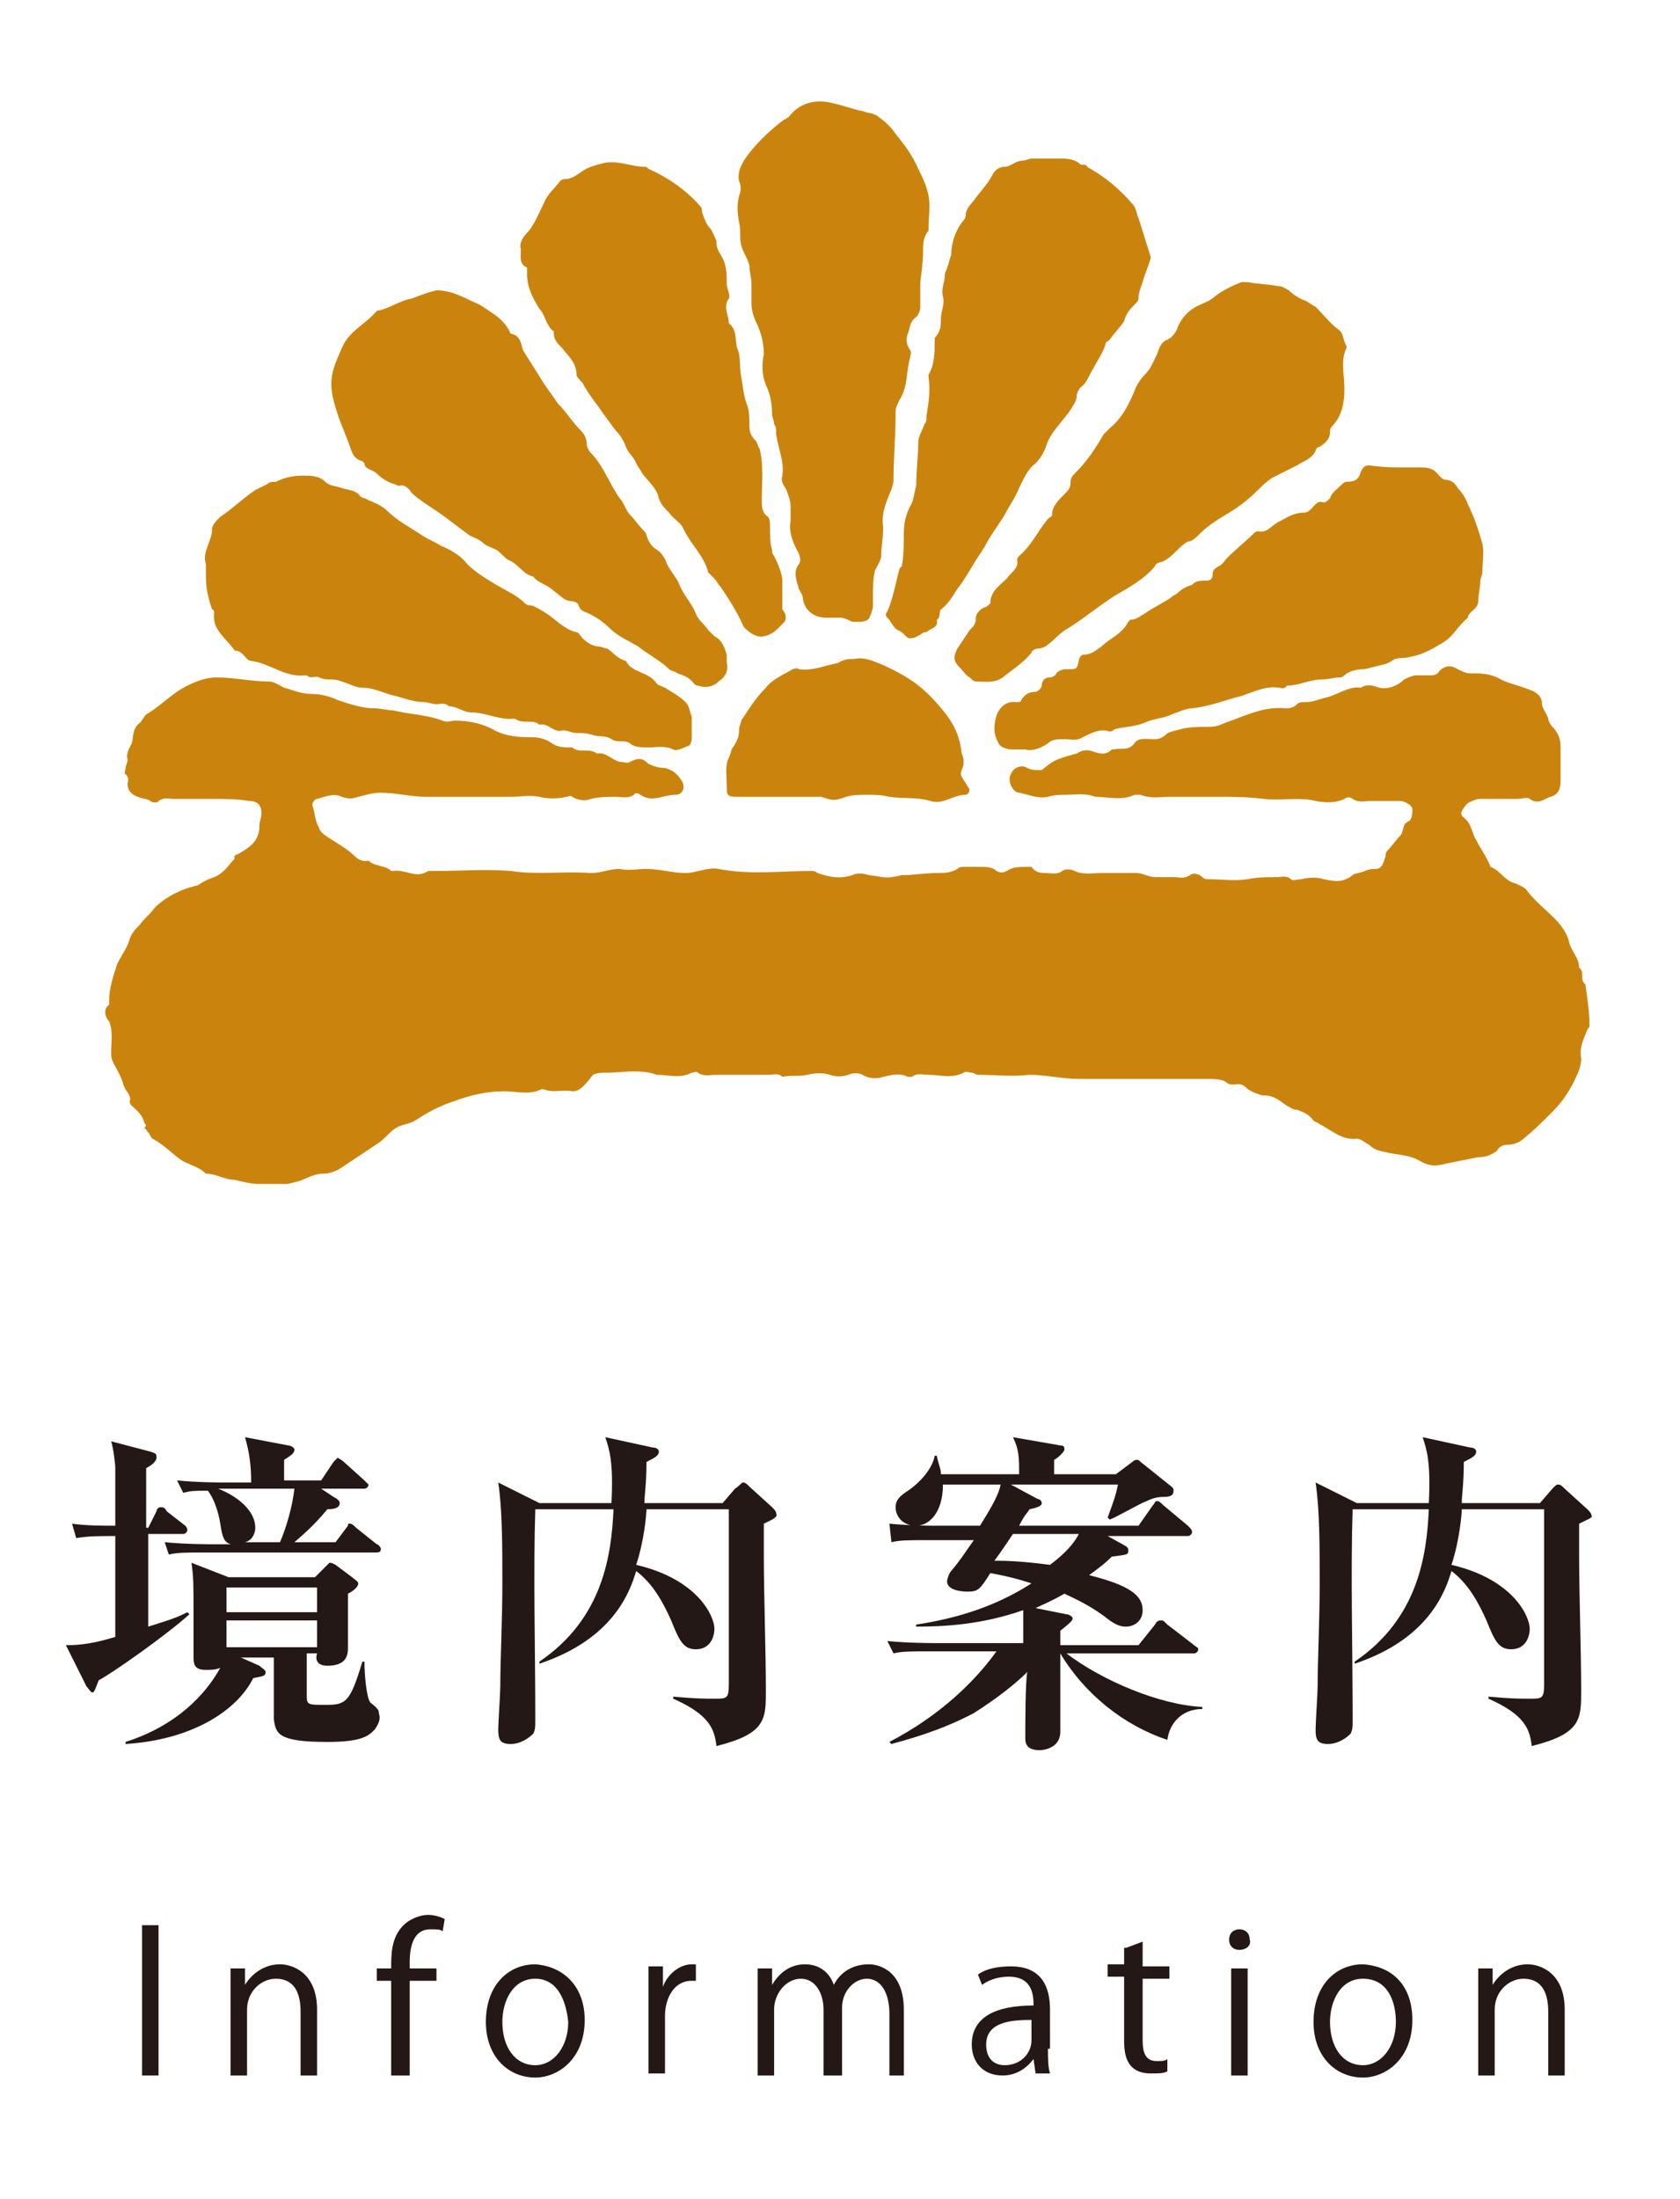
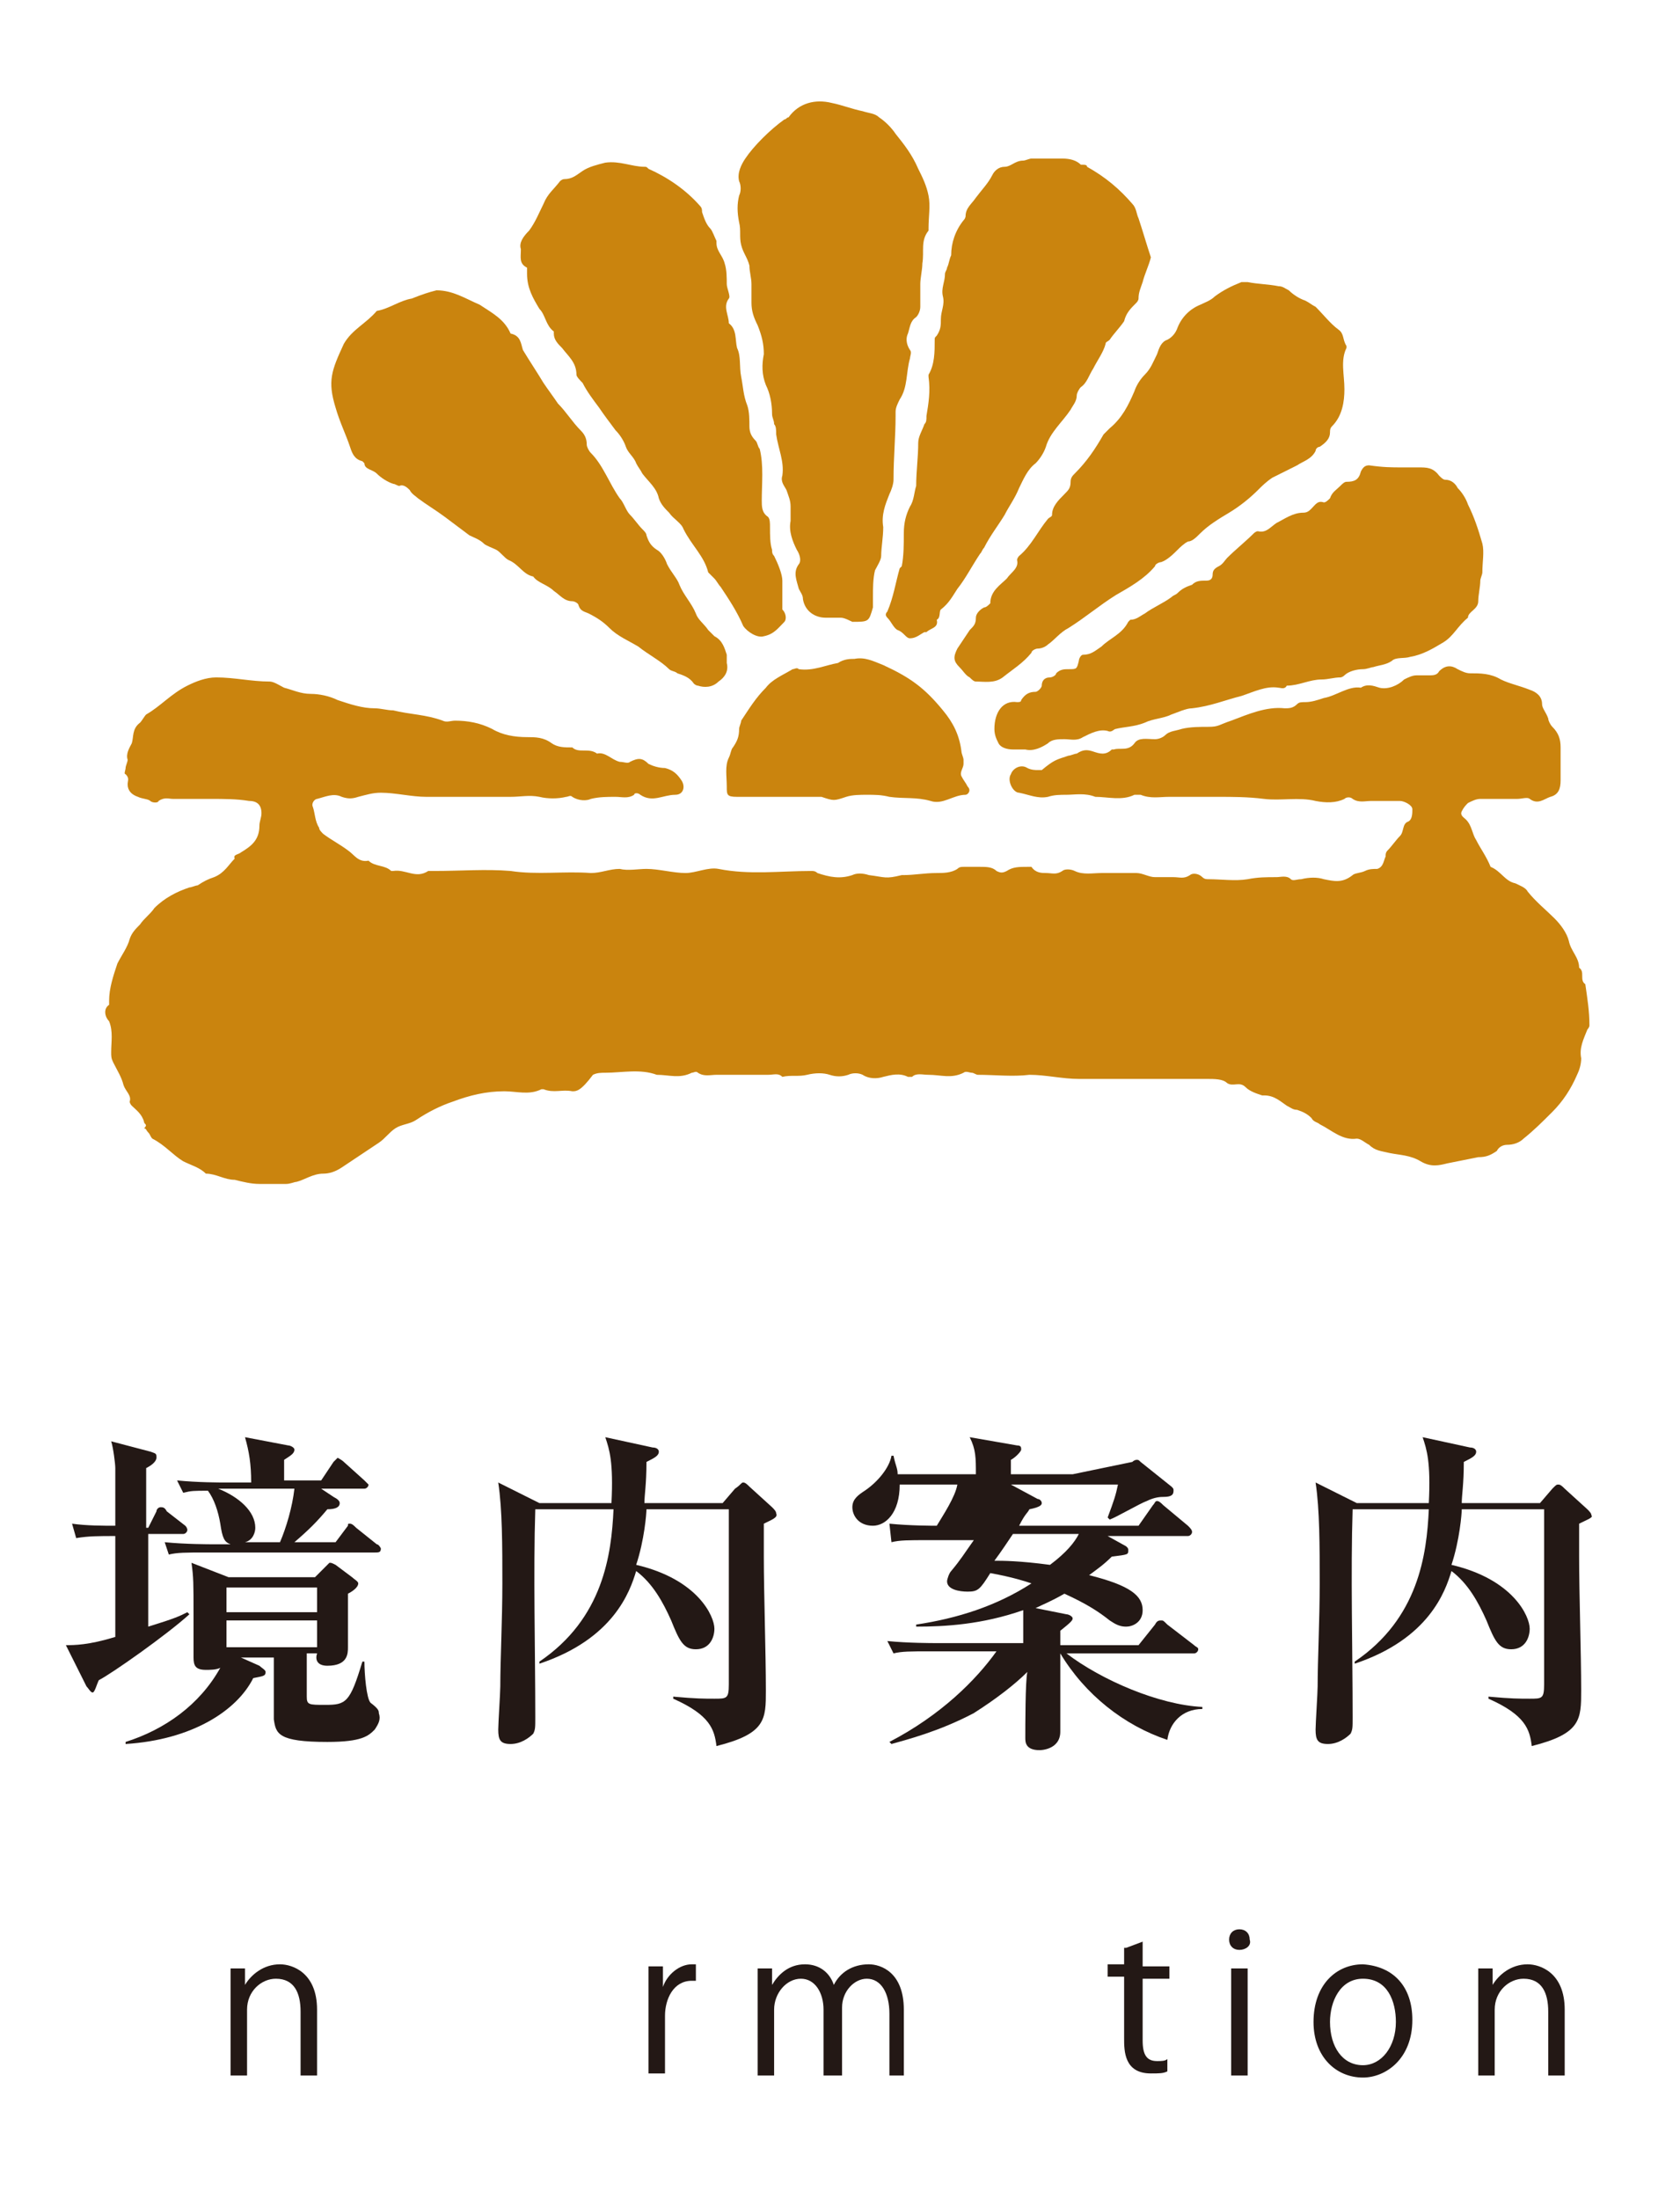
<svg xmlns="http://www.w3.org/2000/svg" version="1.1" id="レイヤー_1" x="0px" y="0px" viewBox="0 0 81.6 106.8" style="enable-background:new 0 0 81.6 106.8;" xml:space="preserve">
  <style type="text/css">
	.st0{fill:#CA840E;}
	.st1{fill:#231815;}
</style>
  <g>
    <path class="st0" d="M10.2,38.8c-0.6,0-1.2,0-1.8,0c-0.2,0-0.4-0.1-0.7,0.1c0,0.1-0.3,0.1-0.4,0s-0.4-0.1-0.6-0.2   c-0.3-0.1-0.5-0.3-0.5-0.6c0-0.2,0.1-0.3-0.1-0.5c-0.1,0,0-0.2,0-0.3s0.1-0.3,0.1-0.4c-0.1-0.3,0.1-0.6,0.2-0.8   c0.1-0.3,0-0.7,0.4-1C6.9,35,7,34.8,7.1,34.7c0.7-0.4,1.2-1,2-1.4c0.4-0.2,0.9-0.4,1.4-0.4c0.9,0,1.7,0.2,2.6,0.2   c0.2,0,0.5,0.2,0.7,0.3c0.4,0.1,0.8,0.3,1.3,0.3c0.4,0,0.9,0.1,1.3,0.3c0.6,0.2,1.2,0.4,1.8,0.4c0.3,0,0.6,0.1,0.9,0.1   c0.8,0.2,1.6,0.2,2.4,0.5c0.2,0.1,0.4,0,0.6,0c0.6,0,1.2,0.1,1.8,0.4c0.5,0.3,1.1,0.4,1.7,0.4c0.4,0,0.8,0,1.2,0.3   c0.3,0.2,0.6,0.2,1,0.2c0.3,0.3,0.8,0,1.2,0.3c0.4-0.1,0.7,0.3,1.1,0.4c0.2,0,0.4,0.1,0.5,0c0.4-0.2,0.6-0.2,0.9,0.1   c0.2,0.1,0.5,0.2,0.8,0.2c0.4,0.1,0.6,0.3,0.8,0.6s0.1,0.7-0.3,0.7c-0.6,0-1.1,0.4-1.7,0c-0.1-0.1-0.3-0.1-0.3,0   c-0.3,0.2-0.6,0.1-0.9,0.1c-0.4,0-0.8,0-1.2,0.1c-0.2,0.1-0.6,0.1-0.9-0.1c-0.1-0.1-0.2,0-0.3,0c-0.4,0.1-0.9,0.1-1.3,0   c-0.5-0.1-0.9,0-1.4,0c-0.4,0-0.9,0-1.3,0c-0.5,0-0.9,0-1.4,0s-0.9,0-1.4,0c-0.7,0-1.5-0.2-2.2-0.2c-0.4,0-0.7,0.1-1.1,0.2   c-0.3,0.1-0.5,0.1-0.8,0c-0.4-0.2-0.8,0-1.2,0.1c-0.1,0-0.3,0.2-0.2,0.4c0.1,0.3,0.1,0.7,0.3,1c0,0.1,0.1,0.2,0.2,0.3   c0.4,0.3,0.8,0.5,1.2,0.8c0.3,0.2,0.5,0.6,1,0.5c0.3,0.3,0.8,0.2,1.1,0.5c0,0,0,0,0.1,0c0.6-0.1,1.1,0.4,1.7,0c0.1,0,0.2,0,0.3,0   c1.3,0,2.5-0.1,3.7,0c1.3,0.2,2.6,0,3.9,0.1c0.5,0,0.9-0.2,1.4-0.2c0.4,0.1,0.9,0,1.3,0c0.6,0,1.3,0.2,1.9,0.2   c0.5,0,1.1-0.3,1.6-0.2c1.5,0.3,3,0.1,4.5,0.1c0.1,0,0.2,0,0.3,0.1c0.6,0.2,1.1,0.3,1.7,0.1c0.2-0.1,0.5-0.1,0.8,0   c0.8,0.1,0.8,0.2,1.6,0c0,0,0,0,0.1,0c0.5,0,1-0.1,1.6-0.1c0.3,0,0.7,0,1-0.2c0.1-0.1,0.2-0.1,0.3-0.1c0.3,0,0.5,0,0.8,0   s0.6,0,0.8,0.2c0.2,0.1,0.3,0.1,0.5,0c0.3-0.2,0.6-0.2,1-0.2c0.1,0,0.2,0,0.2,0c0.2,0.3,0.5,0.3,0.7,0.3c0.3,0,0.5,0.1,0.8-0.1   c0.1-0.1,0.4-0.1,0.6,0c0.4,0.2,0.9,0.1,1.3,0.1c0.6,0,1.1,0,1.7,0c0.3,0,0.6,0.2,0.9,0.2c0.3,0,0.6,0,0.9,0c0.3,0,0.5,0.1,0.8-0.1   c0.1-0.1,0.4-0.1,0.6,0.1c0.1,0.1,0.2,0.1,0.3,0.1c0.6,0,1.3,0.1,1.9,0c0.5-0.1,0.9-0.1,1.4-0.1c0.2,0,0.5-0.1,0.7,0.1   c0.1,0.1,0.3,0,0.5,0c0.4-0.1,0.8-0.1,1.1,0c0.5,0.1,0.9,0.2,1.4-0.2c0.1-0.1,0.4-0.1,0.6-0.2c0.2-0.1,0.4-0.1,0.6-0.1   c0.3-0.1,0.3-0.4,0.4-0.6c0-0.1,0-0.2,0.1-0.3c0.2-0.2,0.4-0.5,0.6-0.7s0.1-0.6,0.4-0.7c0.2-0.1,0.2-0.4,0.2-0.6   c0-0.2-0.4-0.4-0.6-0.4c-0.5,0-0.9,0-1.4,0c-0.3,0-0.6,0.1-0.9-0.1c-0.1-0.1-0.3-0.1-0.4,0c-0.4,0.2-0.9,0.2-1.4,0.1   c-0.8-0.2-1.7,0-2.5-0.1s-1.5-0.1-2.3-0.1s-1.6,0-2.3,0c-0.5,0-0.9,0.1-1.4-0.1c-0.1,0-0.2,0-0.3,0c-0.6,0.3-1.3,0.1-1.9,0.1   c-0.5-0.2-1-0.1-1.4-0.1c-0.3,0-0.6,0-0.9,0.1c-0.5,0.1-0.9-0.1-1.4-0.2c-0.3,0-0.6-0.6-0.4-0.9c0.1-0.3,0.5-0.5,0.8-0.3   c0.2,0.1,0.4,0.1,0.5,0.1s0.1,0,0.2,0c0.6-0.5,0.7-0.5,1.3-0.7c0.1,0,0.3-0.1,0.4-0.1c0.3-0.2,0.5-0.2,0.8-0.1   c0.3,0.1,0.6,0.2,0.9-0.1c0,0,0,0,0.1,0c0.3-0.1,0.7,0.1,1-0.3c0.2-0.3,0.6-0.2,1-0.2c0.2,0,0.4-0.1,0.5-0.2   c0.2-0.2,0.5-0.2,0.8-0.3c0.4-0.1,0.9-0.1,1.3-0.1c0.5,0,0.5-0.1,1.1-0.3c0.8-0.3,1.7-0.7,2.6-0.6c0.2,0,0.4,0,0.6-0.2   c0.1-0.1,0.2-0.1,0.4-0.1c0.3,0,0.6-0.1,0.9-0.2c0.6-0.1,1.2-0.6,1.8-0.5c0.3-0.2,0.6-0.1,0.9,0c0.4,0.1,0.9-0.1,1.2-0.4   c0.2-0.1,0.4-0.2,0.6-0.2s0.4,0,0.6,0s0.4,0,0.5-0.2c0.3-0.3,0.6-0.3,0.9-0.1c0.2,0.1,0.4,0.2,0.6,0.2c0.5,0,1,0,1.5,0.3   c0.4,0.2,0.9,0.3,1.4,0.5c0.3,0.1,0.6,0.3,0.6,0.7c0,0.2,0.2,0.4,0.3,0.7c0,0.1,0.1,0.3,0.2,0.4c0.3,0.3,0.4,0.6,0.4,1   c0,0.5,0,1.1,0,1.6c0,0.4-0.1,0.7-0.5,0.8c-0.3,0.1-0.6,0.4-1,0.1c-0.1-0.1-0.4,0-0.6,0c-0.6,0-1.2,0-1.8,0c-0.2,0-0.4,0.1-0.6,0.2   c-0.1,0.1-0.2,0.2-0.3,0.4c-0.1,0.2,0.1,0.3,0.2,0.4c0.3,0.3,0.3,0.7,0.5,1c0.2,0.4,0.5,0.8,0.7,1.3c0.5,0.2,0.7,0.7,1.2,0.8   c0.2,0.1,0.5,0.2,0.6,0.4c0.4,0.5,0.9,0.9,1.3,1.3c0.3,0.3,0.6,0.7,0.7,1.1c0.1,0.5,0.5,0.8,0.5,1.3c0.3,0.2,0,0.6,0.3,0.8   c0.1,0.7,0.2,1.3,0.2,2c0,0.1-0.1,0.2-0.1,0.2c-0.2,0.5-0.4,0.9-0.3,1.4c0,0.3-0.1,0.6-0.2,0.8c-0.3,0.7-0.7,1.3-1.2,1.8   s-0.9,0.9-1.4,1.3c-0.2,0.2-0.5,0.3-0.8,0.3c-0.2,0-0.4,0.1-0.5,0.3c-0.3,0.2-0.5,0.3-0.9,0.3c-0.5,0.1-1,0.2-1.5,0.3   c-0.4,0.1-0.8,0.2-1.3-0.1s-1-0.3-1.5-0.4c-0.4-0.1-0.7-0.1-1-0.4c-0.2-0.1-0.4-0.3-0.6-0.3c-0.7,0.1-1.2-0.4-1.8-0.7   c-0.1-0.1-0.3-0.1-0.4-0.3c-0.2-0.2-0.4-0.3-0.7-0.4c-0.2,0-0.3-0.1-0.5-0.2c-0.3-0.2-0.6-0.5-1.1-0.5h-0.1   c-0.3-0.1-0.6-0.2-0.8-0.4c-0.3-0.3-0.6,0-0.9-0.2c-0.2-0.2-0.6-0.2-1-0.2c-2.1,0-4.1,0-6.2,0c-0.8,0-1.6-0.2-2.4-0.2   c-0.8,0.1-1.7,0-2.5,0c-0.1,0-0.2-0.1-0.3-0.1s-0.3-0.1-0.4,0c-0.6,0.3-1.1,0.1-1.7,0.1c-0.3,0-0.6-0.1-0.8,0.1h-0.2   c-0.4-0.2-0.8-0.1-1.2,0c-0.3,0.1-0.7,0.1-1-0.1c-0.2-0.1-0.5-0.1-0.7,0c-0.3,0.1-0.6,0.1-0.9,0c-0.3-0.1-0.7-0.1-1.1,0   c-0.4,0.1-0.8,0-1.2,0.1c-0.2-0.2-0.4-0.1-0.7-0.1c-0.8,0-1.7,0-2.5,0c-0.3,0-0.6,0.1-0.9-0.1c-0.1-0.1-0.2,0-0.3,0   c-0.6,0.3-1.1,0.1-1.7,0.1c-0.8-0.3-1.7-0.1-2.5-0.1c-0.2,0-0.4,0-0.6,0.1C28.2,53,28,53,27.8,53c-0.5-0.1-0.9,0.1-1.4-0.1h-0.1   c-0.6,0.3-1.2,0.1-1.8,0.1c-0.9,0-1.7,0.2-2.5,0.5c-0.6,0.2-1.2,0.5-1.8,0.9c-0.3,0.2-0.7,0.2-1,0.4s-0.5,0.5-0.8,0.7   c-0.6,0.4-1.2,0.8-1.8,1.2C16.3,56.9,16,57,15.7,57c-0.5,0-0.9,0.3-1.3,0.4c-0.1,0-0.3,0.1-0.5,0.1c-0.4,0-0.8,0-1.3,0   c-0.4,0-0.8-0.1-1.2-0.2c-0.5,0-0.9-0.3-1.4-0.3c-0.3-0.3-0.7-0.4-1.1-0.6c-0.5-0.3-0.9-0.8-1.5-1.1c-0.1-0.1-0.1-0.2-0.2-0.3   S7.1,54.8,7,54.8c0.2-0.2,0-0.2,0-0.3c-0.1-0.4-0.4-0.6-0.6-0.8c0,0-0.1-0.1-0.1-0.2C6.4,53.2,6.1,53,6,52.7   c-0.1-0.4-0.3-0.7-0.5-1.1c-0.1-0.2-0.1-0.3-0.1-0.5c0-0.5,0.1-1-0.1-1.5c-0.2-0.2-0.3-0.6,0-0.8c0,0,0-0.1,0-0.2   c0-0.6,0.2-1.2,0.4-1.8c0.2-0.4,0.5-0.8,0.6-1.2c0.1-0.3,0.3-0.5,0.5-0.7c0.2-0.3,0.5-0.5,0.7-0.8c0.5-0.5,1.1-0.8,1.7-1   c0.1,0,0.3-0.1,0.4-0.1c0.3-0.2,0.5-0.3,0.8-0.4c0.5-0.2,0.7-0.6,1-0.9c-0.1-0.2,0.2-0.2,0.3-0.3c0.5-0.3,0.9-0.6,0.9-1.3   c0-0.2,0.1-0.4,0.1-0.6c0-0.4-0.2-0.6-0.6-0.6C11.5,38.8,10.9,38.8,10.2,38.8z" />
    <path class="st0" d="M40.8,30c-0.2,0-0.5,0-0.7,0c-0.5,0-1-0.3-1.1-0.9c0-0.2-0.1-0.3-0.2-0.5c-0.1-0.4-0.3-0.8,0-1.2   c0.1-0.1,0.1-0.4-0.1-0.7c-0.2-0.4-0.4-0.9-0.3-1.4c0-0.2,0-0.5,0-0.7c0-0.3-0.1-0.5-0.2-0.8c-0.1-0.2-0.3-0.4-0.2-0.7   c0.1-0.7-0.2-1.3-0.3-2c0-0.2,0-0.4-0.1-0.5c0-0.2-0.1-0.3-0.1-0.5c0-0.5-0.1-1-0.3-1.4c-0.2-0.5-0.2-1-0.1-1.5   c0-0.5-0.1-0.9-0.3-1.4c-0.2-0.4-0.3-0.7-0.3-1.1c0-0.3,0-0.6,0-0.9c0-0.3-0.1-0.6-0.1-0.9c-0.1-0.4-0.3-0.6-0.4-1   c-0.1-0.4,0-0.7-0.1-1.1c-0.1-0.5-0.1-0.9,0-1.3C36,9.3,36,9,35.9,8.8C35.8,8.4,36,8,36.2,7.7c0.4-0.6,1.2-1.4,1.9-1.9   c0.1,0,0.1-0.1,0.2-0.1C38.8,5,39.6,4.8,40.4,5c0.5,0.1,1,0.3,1.5,0.4c0.3,0.1,0.6,0.1,0.8,0.3c0.3,0.2,0.6,0.5,0.8,0.8   c0.4,0.5,0.8,1,1.1,1.7C44.8,8.6,45,9,45.1,9.5s0,1,0,1.6v0.1c-0.4,0.5-0.2,1-0.3,1.6c0,0.3-0.1,0.7-0.1,1c0,0.4,0,0.7,0,1.1   c0,0.2-0.1,0.4-0.2,0.5c-0.3,0.2-0.3,0.5-0.4,0.8C44,16.4,44,16.7,44.2,17c0.1,0.1,0,0.3,0,0.4c-0.2,0.7-0.1,1.4-0.5,2   c-0.1,0.2-0.2,0.4-0.2,0.6c0,0.1,0,0.1,0,0.2c0,1-0.1,2-0.1,3.1c0,0.2-0.1,0.5-0.2,0.7c-0.2,0.5-0.4,1-0.3,1.6c0,0.5-0.1,1-0.1,1.4   c0,0.2-0.2,0.5-0.3,0.7c-0.1,0.4-0.1,0.9-0.1,1.3c0,0.2,0,0.3,0,0.5c-0.2,0.7-0.2,0.7-1,0.7C41,30,40.9,30,40.8,30z" />
-     <path class="st0" d="M10,27.4c-0.2-0.6,0.3-1.1,0.3-1.7c0-0.2,0.2-0.4,0.4-0.6c0.6-0.4,1.1-0.9,1.7-1.3c0.2-0.1,0.4-0.2,0.6-0.3   c0.1-0.1,0.2-0.1,0.4-0.1c0.4-0.2,0.8-0.3,1.3-0.3c0.4,0,0.8,0,1.1,0.3c0.2,0.2,0.5,0.2,0.8,0.3c0.3,0.1,0.7,0.1,0.9,0.4   c0.1,0.1,0.3,0.1,0.4,0.2c0.3,0.1,0.7,0.3,0.9,0.5c0.5,0.5,1.1,0.8,1.7,1.2c0.3,0.2,0.6,0.3,0.9,0.5c0.5,0.2,1,0.5,1.3,0.9   c0.4,0.4,0.9,0.7,1.4,1s1,0.5,1.4,0.9c0.1,0.1,0.2,0.1,0.3,0.1c0.3,0.1,0.6,0.3,0.9,0.5c0.4,0.3,0.8,0.7,1.3,0.8   c0.1,0,0.2,0.2,0.3,0.3c0.2,0.2,0.5,0.4,0.8,0.4c0.1,0,0.3,0.1,0.4,0.1c0.3,0.2,0.5,0.5,0.9,0.6c0.3,0.6,1.1,0.5,1.5,1.1   c0.1,0.1,0.2,0.1,0.4,0.2c0.3,0.2,0.7,0.4,1,0.7c0.2,0.2,0.2,0.5,0.3,0.7c0,0.3,0,0.7,0,1.1c0,0.1-0.1,0.3-0.1,0.3   c-0.3,0.1-0.6,0.3-0.8,0.2c-0.4-0.2-0.8-0.1-1.2-0.1c-0.3,0-0.7,0-0.9-0.2c-0.3-0.2-0.6,0-0.9-0.2s-0.6-0.1-0.9-0.2   c-0.3-0.1-0.5-0.1-0.8-0.1s-0.5-0.2-0.8-0.1c-0.4,0-0.6-0.4-1-0.3c-0.3-0.3-0.8,0-1.2-0.3c-0.7,0.1-1.4-0.3-2.1-0.3   c-0.4,0-0.7-0.3-1.1-0.3c-0.2-0.2-0.4-0.1-0.6-0.1s-0.4-0.1-0.6-0.1c-0.5,0-1-0.2-1.4-0.3c-0.5-0.1-1-0.4-1.6-0.4   c-0.2,0-0.5-0.1-0.7-0.2c-0.3-0.1-0.5-0.2-0.8-0.2c-0.2,0-0.4,0-0.6-0.1c-0.2-0.1-0.4,0.1-0.6-0.1c0,0,0,0-0.1,0   c-1,0.1-1.7-0.6-2.6-0.7C12.1,32.1,12,32,12,32c-0.2-0.2-0.3-0.4-0.6-0.4c-0.4-0.6-1.1-1-1-1.8c0-0.1,0-0.2-0.1-0.2   C10,28.7,10,28.3,10,27.8C10,27.7,10,27.6,10,27.4z" />
    <path class="st0" d="M60.6,13.7c0.5,0.1,1,0.1,1.5,0.2c0.2,0,0.3,0.1,0.5,0.2c0.2,0.2,0.5,0.4,0.8,0.5c0.2,0.1,0.3,0.2,0.5,0.3   c0.4,0.4,0.7,0.8,1.1,1.1c0.3,0.2,0.2,0.5,0.4,0.8v0.1c-0.3,0.6-0.1,1.3-0.1,2c0,0.6-0.1,1.3-0.6,1.8c-0.1,0.1-0.1,0.2-0.1,0.3   c0,0.3-0.2,0.5-0.5,0.7c-0.1,0-0.2,0.1-0.2,0.2c-0.2,0.4-0.6,0.5-0.9,0.7c-0.4,0.2-0.8,0.4-1.2,0.6c-0.3,0.2-0.5,0.4-0.7,0.6   c-0.4,0.4-0.9,0.8-1.4,1.1c-0.5,0.3-1,0.6-1.4,1c-0.2,0.2-0.4,0.4-0.6,0.4c-0.2,0.1-0.4,0.3-0.5,0.4c-0.2,0.2-0.5,0.5-0.8,0.6   c-0.1,0-0.3,0.1-0.3,0.2c-0.5,0.6-1.2,1-1.9,1.4c-0.8,0.5-1.5,1.1-2.3,1.6c-0.4,0.2-0.7,0.6-1,0.8c-0.1,0.1-0.3,0.2-0.5,0.2   c-0.1,0-0.3,0.1-0.3,0.2c-0.4,0.5-0.9,0.8-1.4,1.2c-0.4,0.3-0.9,0.2-1.3,0.2c-0.1,0-0.2-0.1-0.3-0.2c-0.2-0.1-0.3-0.3-0.5-0.5   c-0.3-0.3-0.3-0.5-0.1-0.9c0.2-0.3,0.4-0.6,0.6-0.9c0.2-0.2,0.3-0.3,0.3-0.6c0-0.2,0.2-0.4,0.4-0.5c0.1,0,0.2-0.1,0.3-0.2   c0-0.6,0.5-0.9,0.8-1.2c0.2-0.3,0.6-0.5,0.5-0.9c0-0.1,0.1-0.2,0.1-0.2c0.6-0.5,0.9-1.2,1.4-1.8c0.1-0.1,0.2-0.1,0.2-0.2   c0-0.4,0.3-0.7,0.6-1c0.2-0.2,0.3-0.3,0.3-0.6c0-0.2,0.1-0.3,0.2-0.4c0.6-0.6,1-1.2,1.4-1.9c0.1-0.1,0.2-0.2,0.3-0.3   c0.6-0.5,0.9-1.1,1.2-1.8c0.1-0.3,0.3-0.6,0.5-0.8c0.3-0.3,0.4-0.6,0.6-1c0.1-0.3,0.2-0.6,0.5-0.7c0.2-0.1,0.4-0.3,0.5-0.6   c0.2-0.5,0.6-0.9,1.1-1.1c0.2-0.1,0.5-0.2,0.7-0.4c0.4-0.3,0.8-0.5,1.3-0.7C60.1,13.7,60.4,13.7,60.6,13.7z" />
    <path class="st0" d="M68.1,22.7c0.3,0,0.6,0,0.8,0c0.4,0,0.7,0,1,0.4c0.1,0.1,0.2,0.2,0.3,0.2c0.3,0,0.5,0.2,0.6,0.4   c0.2,0.2,0.4,0.5,0.5,0.8c0.3,0.6,0.5,1.2,0.7,1.9c0.1,0.4,0,0.9,0,1.4c0,0.1-0.1,0.3-0.1,0.4c0,0.3-0.1,0.7-0.1,1   c0,0.4-0.5,0.5-0.5,0.8c-0.5,0.4-0.7,0.9-1.2,1.2c-0.5,0.3-1,0.6-1.6,0.7c-0.3,0.1-0.7,0-0.9,0.2c-0.3,0.2-0.6,0.2-0.9,0.3   c-0.1,0-0.3,0.1-0.5,0.1c-0.3,0-0.7,0.1-0.9,0.3c-0.1,0.1-0.2,0.1-0.2,0.1c-0.3,0-0.6,0.1-0.9,0.1c-0.6,0-1.1,0.3-1.7,0.3   c-0.1,0.2-0.3,0.1-0.4,0.1c-0.6-0.1-1.2,0.2-1.8,0.4c-0.8,0.2-1.5,0.5-2.4,0.6c-0.3,0-0.7,0.2-1,0.3c-0.4,0.2-0.9,0.2-1.3,0.4   c-0.5,0.2-1,0.2-1.4,0.3c-0.1,0-0.2,0.2-0.4,0.1c-0.4-0.1-0.8,0.1-1.2,0.3c-0.3,0.2-0.6,0.1-0.9,0.1c-0.3,0-0.6,0-0.8,0.2   c-0.3,0.2-0.7,0.4-1.1,0.3c-0.2,0-0.4,0-0.6,0c-0.3,0-0.6-0.1-0.7-0.3c-0.1-0.2-0.2-0.4-0.2-0.7c0-0.8,0.4-1.4,1.1-1.3   c0.1,0,0.2,0,0.2-0.1c0.2-0.3,0.4-0.4,0.7-0.4c0.1,0,0.3-0.2,0.3-0.3c0-0.2,0.1-0.4,0.4-0.4c0.1,0,0.3-0.1,0.3-0.2   c0.2-0.2,0.4-0.2,0.6-0.2c0.4,0,0.4,0,0.5-0.4c0-0.1,0.1-0.3,0.2-0.3c0.4,0,0.6-0.2,0.9-0.4c0.4-0.4,1-0.6,1.3-1.2l0.1-0.1   c0.3,0,0.5-0.2,0.7-0.3c0.4-0.3,0.9-0.5,1.3-0.8c0.1-0.1,0.2-0.1,0.3-0.2c0.2-0.2,0.4-0.3,0.7-0.4c0.2-0.2,0.4-0.2,0.7-0.2   c0.2,0,0.3-0.1,0.3-0.3c0-0.2,0.1-0.3,0.3-0.4s0.3-0.3,0.4-0.4c0.4-0.4,0.9-0.8,1.3-1.2c0,0,0.1-0.1,0.2-0.1   c0.4,0.1,0.6-0.2,0.9-0.4c0.4-0.2,0.8-0.5,1.3-0.5c0.2,0,0.3-0.1,0.4-0.2c0.2-0.2,0.3-0.4,0.6-0.3c0.1,0,0.2-0.1,0.3-0.2   c0.1-0.3,0.3-0.4,0.5-0.6c0.1-0.1,0.2-0.2,0.3-0.2c0.4,0,0.6-0.1,0.7-0.5c0.1-0.2,0.2-0.3,0.4-0.3C67.2,22.7,67.6,22.7,68.1,22.7z" />
    <path class="st0" d="M55.9,12.5c-0.1,0.4-0.3,0.8-0.4,1.2c-0.1,0.3-0.2,0.5-0.2,0.8c0,0.1-0.1,0.2-0.1,0.2   c-0.3,0.3-0.5,0.5-0.6,0.9c-0.2,0.3-0.5,0.6-0.7,0.9c-0.1,0.1-0.2,0.1-0.2,0.2c-0.1,0.4-0.4,0.8-0.6,1.2c-0.2,0.3-0.3,0.7-0.6,0.9   c-0.1,0.1-0.2,0.3-0.2,0.4c0,0.3-0.2,0.5-0.3,0.7c-0.4,0.6-1,1.1-1.2,1.8c-0.1,0.3-0.3,0.6-0.5,0.8c-0.4,0.3-0.6,0.8-0.8,1.2   c-0.2,0.5-0.5,0.9-0.7,1.3c-0.3,0.5-0.7,1-1,1.6c-0.1,0.1-0.1,0.2-0.2,0.3c-0.4,0.6-0.7,1.2-1.1,1.7c-0.2,0.3-0.4,0.7-0.8,1   c-0.1,0.1,0,0.4-0.2,0.5c0.1,0.4-0.3,0.4-0.5,0.6h-0.1c-0.2,0.1-0.4,0.3-0.7,0.3c-0.2,0-0.3-0.3-0.6-0.4c-0.2-0.1-0.3-0.4-0.5-0.6   c-0.1-0.1-0.1-0.2,0-0.3c0.3-0.7,0.4-1.4,0.6-2.1l0.1-0.1c0.1-0.5,0.1-1.1,0.1-1.6s0.1-0.9,0.3-1.3c0.2-0.3,0.2-0.7,0.3-1   c0-0.7,0.1-1.4,0.1-2.1c0-0.3,0.2-0.6,0.3-0.9c0.1-0.1,0.1-0.2,0.1-0.4c0.1-0.6,0.2-1.2,0.1-1.9v-0.1c0.3-0.5,0.3-1.1,0.3-1.7   c0-0.1,0-0.1,0.1-0.2c0.2-0.3,0.2-0.5,0.2-0.8c0-0.4,0.2-0.7,0.1-1.1c-0.1-0.4,0.1-0.7,0.1-1.1c0-0.1,0.1-0.2,0.1-0.3   c0.1-0.2,0.1-0.4,0.2-0.6c0-0.6,0.2-1.2,0.6-1.7c0.1-0.1,0.1-0.2,0.1-0.2c0-0.4,0.3-0.6,0.5-0.9c0.3-0.4,0.6-0.7,0.8-1.1   c0.1-0.2,0.3-0.4,0.6-0.4s0.5-0.3,0.9-0.3c0.1,0,0.3-0.1,0.4-0.1c0.5,0,1,0,1.5,0c0.4,0,0.7,0.1,0.9,0.3c0.2,0,0.3,0,0.3,0.1   c0.9,0.5,1.6,1.1,2.2,1.8c0.2,0.2,0.2,0.5,0.3,0.7C55.5,11.2,55.7,11.9,55.9,12.5z" />
    <path class="st0" d="M25.3,12.1c-0.1-0.3,0.1-0.6,0.4-0.9c0.3-0.4,0.5-0.9,0.7-1.3c0.2-0.5,0.5-0.7,0.8-1.1c0,0,0.1-0.1,0.2-0.1   c0.4,0,0.6-0.2,0.9-0.4C28.6,8.1,29,8,29.4,7.9c0.7-0.1,1.3,0.2,1.9,0.2c0.1,0,0.1,0,0.2,0.1c0.9,0.4,1.8,1,2.5,1.8   c0.1,0.1,0.1,0.2,0.1,0.3c0.1,0.3,0.2,0.6,0.4,0.8c0.1,0.1,0.2,0.4,0.3,0.6v0.1c0,0.4,0.3,0.6,0.4,1c0.1,0.3,0.1,0.7,0.1,1   c0,0.2,0.2,0.6,0.1,0.7c-0.3,0.4,0,0.8,0,1.2c0.4,0.3,0.3,0.8,0.4,1.2c0.2,0.4,0.1,0.9,0.2,1.4c0.1,0.5,0.1,0.9,0.3,1.4   c0.1,0.3,0.1,0.7,0.1,1s0.1,0.5,0.3,0.7c0.1,0.1,0.1,0.3,0.2,0.4c0.2,0.8,0.1,1.7,0.1,2.5c0,0.3,0,0.6,0.3,0.8   c0.1,0.1,0.1,0.3,0.1,0.5c0,0.4,0,0.8,0.1,1.1c0,0.1,0,0.2,0.1,0.3c0.2,0.4,0.4,0.9,0.4,1.2c0,0.4,0,0.7,0,1.1c0,0.1,0,0.3,0,0.3   c0.2,0.2,0.2,0.5,0.1,0.6c-0.3,0.3-0.5,0.6-1,0.7c-0.3,0.1-0.8-0.2-1-0.5c-0.3-0.7-0.7-1.3-1.1-1.9c-0.1-0.1-0.2-0.3-0.3-0.4   s-0.2-0.2-0.3-0.3c-0.2-0.8-0.8-1.3-1.2-2.1c-0.1-0.3-0.5-0.5-0.7-0.8c-0.2-0.2-0.4-0.4-0.5-0.7c-0.1-0.5-0.5-0.8-0.8-1.2   c-0.1-0.2-0.2-0.3-0.3-0.5c-0.1-0.3-0.4-0.5-0.5-0.8s-0.3-0.6-0.5-0.8c-0.3-0.4-0.6-0.8-0.8-1.1c-0.3-0.4-0.6-0.8-0.8-1.2   c-0.1-0.1-0.3-0.3-0.3-0.4c0-0.6-0.4-0.9-0.7-1.3c-0.2-0.2-0.4-0.4-0.4-0.7v-0.1c-0.4-0.3-0.4-0.8-0.7-1.1c-0.3-0.5-0.6-1-0.6-1.7   c0-0.1,0-0.2,0-0.3C25.2,12.8,25.3,12.5,25.3,12.1z" />
    <path class="st0" d="M21.2,14.1c0.8,0,1.4,0.4,2.1,0.7c0.6,0.4,1.2,0.7,1.5,1.4c0.5,0.1,0.5,0.5,0.6,0.8c0.3,0.5,0.7,1.1,1,1.6   c0.2,0.3,0.5,0.7,0.7,1c0.4,0.4,0.7,0.9,1.1,1.3c0.2,0.2,0.3,0.4,0.3,0.7c0,0.1,0.1,0.3,0.2,0.4c0.6,0.6,0.9,1.5,1.4,2.2   c0.2,0.2,0.3,0.6,0.5,0.8c0.2,0.2,0.4,0.5,0.6,0.7c0.1,0.1,0.2,0.2,0.2,0.3c0.1,0.3,0.2,0.5,0.5,0.7c0.2,0.1,0.4,0.4,0.5,0.7   c0.2,0.4,0.5,0.7,0.6,1c0.2,0.5,0.6,0.9,0.8,1.4c0.1,0.3,0.4,0.5,0.6,0.8c0.1,0.1,0.2,0.2,0.3,0.3c0.4,0.2,0.5,0.6,0.6,0.9   c0,0.1,0,0.2,0,0.4c0.1,0.4-0.1,0.7-0.4,0.9c-0.3,0.3-0.7,0.3-1,0.2c-0.1,0-0.2-0.1-0.2-0.1c-0.2-0.3-0.5-0.4-0.8-0.5   c-0.1-0.1-0.3-0.1-0.4-0.2c-0.4-0.4-1-0.7-1.5-1.1c-0.5-0.3-1-0.5-1.4-0.9c-0.3-0.3-0.6-0.5-1-0.7c-0.2-0.1-0.4-0.1-0.5-0.4   c0-0.1-0.2-0.2-0.3-0.2c-0.4,0-0.6-0.3-0.9-0.5c-0.3-0.3-0.8-0.4-1-0.7c-0.5-0.1-0.7-0.6-1.2-0.8c-0.2-0.1-0.4-0.4-0.6-0.5   s-0.5-0.2-0.6-0.3c-0.2-0.2-0.5-0.3-0.7-0.4c-0.4-0.3-0.8-0.6-1.2-0.9c-0.4-0.3-0.9-0.6-1.3-0.9c-0.1-0.1-0.3-0.2-0.4-0.4   c-0.1-0.1-0.3-0.3-0.5-0.2c-0.1,0-0.2-0.1-0.3-0.1c-0.3-0.1-0.6-0.3-0.8-0.5c-0.2-0.2-0.6-0.2-0.6-0.5l-0.1-0.1   c-0.4-0.1-0.5-0.4-0.6-0.7c-0.2-0.6-0.5-1.2-0.7-1.9c-0.4-1.3-0.2-1.8,0.4-3.1c0.4-0.7,1.1-1,1.6-1.6c0.6-0.1,1.1-0.5,1.7-0.6   C20.5,14.3,20.8,14.2,21.2,14.1z" />
    <path class="st0" d="M41.5,32c0.5-0.1,0.9,0.1,1.4,0.3c1.3,0.6,2,1.1,2.9,2.2c0.5,0.6,0.8,1.2,0.9,2c0,0.1,0.1,0.3,0.1,0.4   c0,0.1,0,0.1,0,0.2c0,0.2-0.2,0.4-0.1,0.6c0.1,0.2,0.2,0.3,0.3,0.5c0.2,0.2,0,0.4-0.1,0.4c-0.6,0-1.1,0.5-1.7,0.3   c-0.7-0.2-1.3-0.1-2-0.2c-0.4-0.1-0.7-0.1-1.1-0.1c-0.3,0-0.7,0-1,0.1c-0.6,0.2-0.6,0.2-1.2,0c-0.2,0-0.3,0-0.5,0   c-1.2,0-2.4,0-3.6,0c-0.5,0-0.5-0.1-0.5-0.5c0-0.5-0.1-1,0.1-1.4c0.1-0.2,0.1-0.4,0.2-0.5c0.2-0.3,0.3-0.5,0.3-0.9   c0-0.1,0.1-0.3,0.1-0.4c0.4-0.6,0.7-1.1,1.2-1.6c0.3-0.4,0.8-0.6,1.3-0.9c0.1,0,0.2-0.1,0.3,0c0.7,0.1,1.3-0.2,1.9-0.3   C41,32,41.3,32,41.5,32z" />
  </g>
  <g>
    <g>
      <path class="st1" d="M4.8,81.6c-0.1,0.2-0.2,0.6-0.3,0.6c-0.1,0-0.2-0.2-0.3-0.3l-1-2c0.4,0,1.1,0,2.4-0.4v-4.9    c-0.8,0-1.3,0-1.9,0.1L3.5,74c0.7,0.1,1.5,0.1,2.1,0.1c0-1.1,0-2.6,0-2.8c0-0.2-0.1-1-0.2-1.3l1.9,0.5c0.3,0.1,0.3,0.1,0.3,0.3    c0,0.1-0.1,0.3-0.5,0.5v2.9h0.1l0.4-0.8c0-0.1,0.1-0.2,0.2-0.2c0.1,0,0.2,0,0.3,0.2L9,74.1c0.1,0.1,0.1,0.2,0.1,0.2    c0,0.1-0.1,0.2-0.2,0.2H7.2c0,0.6,0,1.4,0,4.5c1.3-0.4,1.5-0.5,1.9-0.7l0.1,0.1C8.1,79.4,5.4,81.3,4.8,81.6z M18.2,84    c-0.3,0.3-0.6,0.6-2.3,0.6c-2.4,0-2.5-0.4-2.6-1.1c0-0.3,0-2.5,0-3h-1.6l0.9,0.4c0.1,0.1,0.3,0.2,0.3,0.3c0,0.2-0.1,0.2-0.6,0.3    c-0.8,1.6-3,3-6.2,3.2l0-0.1C8,84,9.7,82.8,10.7,81c-0.2,0.1-0.5,0.1-0.7,0.1c-0.5,0-0.6-0.2-0.6-0.6c0-0.3,0-1.7,0-2.1    c0-1.5,0-1.8-0.1-2.5l1.8,0.7h4.2l0.5-0.5c0.1-0.1,0.2-0.2,0.2-0.2c0.1,0,0.1,0,0.3,0.1l0.8,0.6c0.1,0.1,0.3,0.2,0.3,0.3    c0,0.2-0.3,0.4-0.5,0.5c0,0.4,0,2.1,0,2.6c0,0.3,0,0.9-1,0.9c-0.5,0-0.6-0.3-0.5-0.6h-0.5v2.1c0,0.4,0.1,0.4,0.9,0.4    c1,0,1.2-0.1,1.8-2.1h0.1c0,0.6,0.1,1.8,0.3,2c0.4,0.3,0.4,0.4,0.4,0.5C18.5,83.5,18.4,83.7,18.2,84z M18.2,75.4H10    c-1,0-1.4,0-1.8,0.1L8,74.9C9,75,10.2,75,10.3,75h0.9c-0.3-0.1-0.4-0.3-0.5-1c-0.1-0.6-0.3-1.2-0.6-1.6c-0.7,0-0.8,0-1.2,0.1    l-0.3-0.6c1,0.1,2.1,0.1,2.3,0.1h1.3c0-0.9-0.1-1.5-0.3-2.2l2.1,0.4c0.1,0,0.3,0.1,0.3,0.2c0,0.2-0.2,0.3-0.5,0.5v1h1.8l0.6-0.9    c0.1-0.1,0.2-0.2,0.2-0.2s0.2,0.1,0.3,0.2l1,0.9c0.1,0.1,0.2,0.2,0.2,0.2c0,0.1-0.1,0.2-0.2,0.2h-2.1l0.6,0.4    c0.2,0.1,0.3,0.2,0.3,0.3c0,0.2-0.2,0.3-0.6,0.3c-0.5,0.6-0.9,1-1.6,1.6h2l0.6-0.8C16.9,74,16.9,74,17,74c0.1,0,0.2,0.1,0.3,0.2    l1,0.8c0.1,0,0.2,0.2,0.2,0.2C18.5,75.4,18.4,75.4,18.2,75.4z M10.6,72.3c1,0.4,1.8,1.1,1.8,1.9c0,0.2-0.1,0.6-0.5,0.7h1.7    c0.3-0.7,0.6-1.7,0.7-2.6H10.6z M15.4,77.1H11v1.2h4.4V77.1z M15.4,78.7H11v1.3h4.4V78.7z" />
      <path class="st1" d="M37.1,74c0,0.4,0,0.9,0,1.6c0,1.8,0.1,4.7,0.1,6.5c0,1.4,0,2.1-2.4,2.7c-0.1-0.8-0.3-1.5-2.1-2.3l0-0.1    c1.1,0.1,1.5,0.1,2,0.1c0.6,0,0.7,0,0.7-0.7c0-0.2,0-7.2,0-8.5h-4c0,0.2-0.1,1.5-0.5,2.7c3,0.7,3.8,2.5,3.8,3.1c0,0.4-0.2,1-0.9,1    c-0.6,0-0.8-0.4-1.2-1.4c-0.4-0.9-0.9-1.8-1.7-2.4c-0.3,1-1.1,3.3-4.7,4.5l0-0.1c3.1-2.1,3.5-5.2,3.6-7.4H26c-0.1,3,0,6.9,0,10.1    c0,0.5,0,0.6-0.1,0.8c-0.2,0.2-0.6,0.5-1.1,0.5c-0.5,0-0.6-0.2-0.6-0.7c0-0.3,0.1-1.8,0.1-2.1c0-1.3,0.1-3.2,0.1-5s0-3.6-0.2-4.9    l2,1h3.5c0.1-2-0.1-2.6-0.3-3.2l2.3,0.5c0.2,0,0.3,0.1,0.3,0.2c0,0.2-0.2,0.3-0.6,0.5c0,1.1-0.1,1.6-0.1,2h3.8l0.6-0.7    C36,72.1,36,72,36.1,72c0.1,0,0.2,0.1,0.3,0.2l1.1,1c0.1,0.1,0.2,0.2,0.2,0.3C37.8,73.7,37.5,73.8,37.1,74z" />
-       <path class="st1" d="M56.7,84.5c-2.1-0.7-4-2.2-5.2-4.2c0,1,0,2.2,0,3c0,0,0,0.6,0,0.8c0,0.9-1,0.9-1,0.9c-0.7,0-0.7-0.4-0.7-0.6    c0-0.5,0-2.8,0.1-3.2c-0.6,0.6-1.5,1.3-2.6,2c-1.7,0.9-3.3,1.3-4,1.5l-0.1-0.1c2.5-1.3,4.2-3,5.2-4.4h-3.2c-1,0-1.4,0-1.8,0.1    l-0.3-0.6c1,0.1,2.2,0.1,2.3,0.1h4.3c0-0.5,0-1.1,0-1.6c-2,0.7-3.8,0.8-5.2,0.8v-0.1c2-0.3,3.9-0.9,5.6-2c-0.3-0.1-0.9-0.3-2-0.5    c-0.5,0.8-0.6,0.9-1.1,0.9c-0.4,0-1-0.1-1-0.5c0-0.1,0.1-0.4,0.2-0.5c0.5-0.6,0.6-0.8,1.1-1.5h-2.2c-1,0-1.4,0-1.8,0.1L43.2,74    c1,0.1,2.1,0.1,2.3,0.1h2.1c0.3-0.5,0.9-1.4,1-2h-2.8c0,1.4-0.7,2-1.3,2c-0.7,0-1-0.5-1-0.9c0-0.4,0.3-0.6,0.6-0.8    c0.6-0.4,1.2-1.1,1.3-1.7h0.1c0.1,0.5,0.2,0.6,0.2,0.9h3.8c0-0.8,0-1.2-0.3-1.8l2.3,0.4c0.2,0,0.2,0.1,0.2,0.2    c0,0.1-0.3,0.4-0.5,0.5c0,0.3,0,0.4,0,0.7h3L55,71c0.1-0.1,0.2-0.1,0.2-0.1c0.1,0,0.1,0,0.2,0.1l1.5,1.2c0.1,0.1,0.1,0.1,0.1,0.2    c0,0.2-0.1,0.3-0.5,0.3c-0.1,0-0.4,0-0.8,0.2c-0.3,0.1-1.5,0.8-1.8,0.9l-0.1-0.1c0.3-0.8,0.4-1.1,0.5-1.6h-5.2l1.3,0.7    c0.1,0,0.2,0.1,0.2,0.2c0,0.1-0.1,0.2-0.6,0.3c-0.1,0.2-0.2,0.2-0.5,0.8h5.8l0.7-1c0.1-0.1,0.1-0.2,0.2-0.2c0.1,0,0.2,0.1,0.3,0.2    l1.2,1c0.1,0.1,0.2,0.2,0.2,0.3c0,0.1-0.1,0.2-0.2,0.2h-3.9l0.9,0.5c0.1,0.1,0.1,0.1,0.1,0.2c0,0.2,0,0.2-0.8,0.3    c-0.4,0.4-0.7,0.6-1.1,0.9c2,0.5,2.6,1,2.6,1.7c0,0.6-0.5,0.8-0.8,0.8c-0.3,0-0.5-0.1-0.8-0.3c-0.5-0.4-1.1-0.8-2.2-1.3    c-0.7,0.4-1,0.5-1.4,0.7l1.5,0.3c0.1,0,0.3,0.1,0.3,0.2c0,0.1-0.1,0.2-0.6,0.6v0.7h3.8l0.8-1c0.1-0.2,0.2-0.2,0.3-0.2    c0.1,0,0.1,0,0.3,0.2l1.3,1c0.1,0.1,0.2,0.1,0.2,0.2c0,0.1-0.1,0.2-0.2,0.2h-6.2c1.7,1.3,4.5,2.5,6.6,2.6v0.1    C57.4,83,56.8,83.7,56.7,84.5z M49.2,74.5c-0.2,0.3-0.6,0.9-0.9,1.3c0.4,0,1.2,0,2.7,0.2c0.8-0.6,1.2-1.1,1.4-1.5H49.2z" />
+       <path class="st1" d="M56.7,84.5c-2.1-0.7-4-2.2-5.2-4.2c0,1,0,2.2,0,3c0,0,0,0.6,0,0.8c0,0.9-1,0.9-1,0.9c-0.7,0-0.7-0.4-0.7-0.6    c0-0.5,0-2.8,0.1-3.2c-0.6,0.6-1.5,1.3-2.6,2c-1.7,0.9-3.3,1.3-4,1.5l-0.1-0.1c2.5-1.3,4.2-3,5.2-4.4h-3.2c-1,0-1.4,0-1.8,0.1    l-0.3-0.6c1,0.1,2.2,0.1,2.3,0.1h4.3c0-0.5,0-1.1,0-1.6c-2,0.7-3.8,0.8-5.2,0.8v-0.1c2-0.3,3.9-0.9,5.6-2c-0.3-0.1-0.9-0.3-2-0.5    c-0.5,0.8-0.6,0.9-1.1,0.9c-0.4,0-1-0.1-1-0.5c0-0.1,0.1-0.4,0.2-0.5c0.5-0.6,0.6-0.8,1.1-1.5h-2.2c-1,0-1.4,0-1.8,0.1L43.2,74    c1,0.1,2.1,0.1,2.3,0.1c0.3-0.5,0.9-1.4,1-2h-2.8c0,1.4-0.7,2-1.3,2c-0.7,0-1-0.5-1-0.9c0-0.4,0.3-0.6,0.6-0.8    c0.6-0.4,1.2-1.1,1.3-1.7h0.1c0.1,0.5,0.2,0.6,0.2,0.9h3.8c0-0.8,0-1.2-0.3-1.8l2.3,0.4c0.2,0,0.2,0.1,0.2,0.2    c0,0.1-0.3,0.4-0.5,0.5c0,0.3,0,0.4,0,0.7h3L55,71c0.1-0.1,0.2-0.1,0.2-0.1c0.1,0,0.1,0,0.2,0.1l1.5,1.2c0.1,0.1,0.1,0.1,0.1,0.2    c0,0.2-0.1,0.3-0.5,0.3c-0.1,0-0.4,0-0.8,0.2c-0.3,0.1-1.5,0.8-1.8,0.9l-0.1-0.1c0.3-0.8,0.4-1.1,0.5-1.6h-5.2l1.3,0.7    c0.1,0,0.2,0.1,0.2,0.2c0,0.1-0.1,0.2-0.6,0.3c-0.1,0.2-0.2,0.2-0.5,0.8h5.8l0.7-1c0.1-0.1,0.1-0.2,0.2-0.2c0.1,0,0.2,0.1,0.3,0.2    l1.2,1c0.1,0.1,0.2,0.2,0.2,0.3c0,0.1-0.1,0.2-0.2,0.2h-3.9l0.9,0.5c0.1,0.1,0.1,0.1,0.1,0.2c0,0.2,0,0.2-0.8,0.3    c-0.4,0.4-0.7,0.6-1.1,0.9c2,0.5,2.6,1,2.6,1.7c0,0.6-0.5,0.8-0.8,0.8c-0.3,0-0.5-0.1-0.8-0.3c-0.5-0.4-1.1-0.8-2.2-1.3    c-0.7,0.4-1,0.5-1.4,0.7l1.5,0.3c0.1,0,0.3,0.1,0.3,0.2c0,0.1-0.1,0.2-0.6,0.6v0.7h3.8l0.8-1c0.1-0.2,0.2-0.2,0.3-0.2    c0.1,0,0.1,0,0.3,0.2l1.3,1c0.1,0.1,0.2,0.1,0.2,0.2c0,0.1-0.1,0.2-0.2,0.2h-6.2c1.7,1.3,4.5,2.5,6.6,2.6v0.1    C57.4,83,56.8,83.7,56.7,84.5z M49.2,74.5c-0.2,0.3-0.6,0.9-0.9,1.3c0.4,0,1.2,0,2.7,0.2c0.8-0.6,1.2-1.1,1.4-1.5H49.2z" />
      <path class="st1" d="M76.7,74c0,0.4,0,0.9,0,1.6c0,1.8,0.1,4.7,0.1,6.5c0,1.4,0,2.1-2.4,2.7c-0.1-0.8-0.3-1.5-2.1-2.3l0-0.1    c1.1,0.1,1.5,0.1,2,0.1c0.6,0,0.7,0,0.7-0.7c0-0.2,0-7.2,0-8.5h-4c0,0.2-0.1,1.5-0.5,2.7c3,0.7,3.8,2.5,3.8,3.1c0,0.4-0.2,1-0.9,1    c-0.6,0-0.8-0.4-1.2-1.4c-0.4-0.9-0.9-1.8-1.7-2.4c-0.3,1-1.1,3.3-4.7,4.5l0-0.1c3.1-2.1,3.5-5.2,3.6-7.4h-3.7    c-0.1,3,0,6.9,0,10.1c0,0.5,0,0.6-0.1,0.8c-0.2,0.2-0.6,0.5-1.1,0.5c-0.5,0-0.6-0.2-0.6-0.7c0-0.3,0.1-1.8,0.1-2.1    c0-1.3,0.1-3.2,0.1-5s0-3.6-0.2-4.9l2,1h3.5c0.1-2-0.1-2.6-0.3-3.2l2.3,0.5c0.2,0,0.3,0.1,0.3,0.2c0,0.2-0.2,0.3-0.6,0.5    c0,1.1-0.1,1.6-0.1,2h3.8l0.6-0.7c0.2-0.2,0.2-0.2,0.3-0.2c0.1,0,0.2,0.1,0.3,0.2l1.1,1c0.1,0.1,0.2,0.2,0.2,0.3    C77.4,73.7,77.1,73.8,76.7,74z" />
    </g>
  </g>
  <g>
    <g>
-       <path class="st1" d="M6.9,93.5h0.8v7.3H6.9V93.5z" />
      <path class="st1" d="M15.4,100.8h-0.8v-3.1c0-0.9-0.3-1.6-1.2-1.6c-0.7,0-1.4,0.6-1.4,1.5v3.2h-0.8v-3.9c0-0.5,0-0.9,0-1.3h0.7    l0,0.8h0c0.3-0.5,0.9-1,1.7-1c0.6,0,1.8,0.4,1.8,2.2V100.8z" />
-       <path class="st1" d="M19,95.6c0-0.7,0-1.5,0.6-2.1c0.3-0.3,0.8-0.5,1.2-0.5c0.3,0,0.6,0.1,0.8,0.2l-0.1,0.6    c-0.1-0.1-0.3-0.1-0.6-0.1c-0.8,0-1,0.8-1,1.6v0.3h1.3v0.6h-1.3v4.6H19v-4.6h-0.7v-0.6H19z" />
-       <path class="st1" d="M28.4,98.1c0,1.9-1.3,2.8-2.4,2.8c-1.3,0-2.4-1-2.4-2.7c0-1.8,1.1-2.8,2.4-2.8C27.4,95.5,28.4,96.5,28.4,98.1    z M26,96.1c-1.1,0-1.6,1.1-1.6,2.1c0,1.2,0.6,2.1,1.6,2.1c0.9,0,1.6-0.9,1.6-2.1C27.5,97.2,27.1,96.1,26,96.1z" />
      <path class="st1" d="M33.9,96.2c-0.1,0-0.2,0-0.3,0c-0.9,0-1.3,0.9-1.3,1.7v2.8h-0.8v-3.6c0-0.6,0-1.1,0-1.6h0.7l0,1h0    c0.2-0.6,0.8-1.1,1.4-1.1c0.1,0,0.2,0,0.2,0V96.2z" />
      <path class="st1" d="M44,100.8h-0.8v-3c0-1-0.4-1.7-1.1-1.7c-0.6,0-1.2,0.6-1.2,1.4v3.3H40v-3.2c0-0.8-0.4-1.5-1.1-1.5    c-0.7,0-1.3,0.7-1.3,1.5v3.2h-0.8v-3.9c0-0.5,0-0.9,0-1.3h0.7l0,0.8h0c0.3-0.5,0.8-1,1.6-1c0.7,0,1.2,0.4,1.4,1h0    c0.3-0.6,0.9-1,1.7-1c0.6,0,1.7,0.4,1.7,2.2V100.8z" />
-       <path class="st1" d="M50.9,99.5c0,0.4,0,0.9,0.1,1.2h-0.7l-0.1-0.7h0c-0.3,0.4-0.8,0.8-1.5,0.8c-1,0-1.5-0.7-1.5-1.5    c0-1.3,1.1-1.9,3-1.9c0-0.4,0-1.4-1.2-1.4c-0.4,0-0.9,0.1-1.3,0.4l-0.2-0.5c0.4-0.3,1-0.4,1.6-0.4c1.5,0,1.9,1,1.9,2.1V99.5z     M50.1,98.1c-1,0-2.2,0.1-2.2,1.2c0,0.7,0.4,1,0.9,1c0.8,0,1.3-0.6,1.3-1.2V98.1z" />
      <path class="st1" d="M54.7,94.6l0.8-0.3v1.2h1.3v0.6h-1.3v3c0,0.7,0.2,1,0.7,1c0.2,0,0.4,0,0.5-0.1l0,0.6    c-0.2,0.1-0.4,0.1-0.8,0.1c-1.3,0-1.3-1.1-1.3-1.7v-3h-0.8v-0.6h0.8V94.6z" />
      <path class="st1" d="M60.2,94.7c-0.3,0-0.5-0.2-0.5-0.5c0-0.3,0.2-0.5,0.5-0.5c0.3,0,0.5,0.2,0.5,0.5    C60.8,94.5,60.5,94.7,60.2,94.7z M60.6,100.8h-0.8v-5.2h0.8V100.8z" />
      <path class="st1" d="M68.6,98.1c0,1.9-1.3,2.8-2.4,2.8c-1.3,0-2.4-1-2.4-2.7c0-1.8,1.1-2.8,2.4-2.8C67.7,95.5,68.6,96.5,68.6,98.1    z M66.2,96.1c-1.1,0-1.6,1.1-1.6,2.1c0,1.2,0.6,2.1,1.6,2.1c0.9,0,1.6-0.9,1.6-2.1C67.8,97.2,67.4,96.1,66.2,96.1z" />
      <path class="st1" d="M76,100.8h-0.8v-3.1c0-0.9-0.3-1.6-1.2-1.6c-0.7,0-1.4,0.6-1.4,1.5v3.2h-0.8v-3.9c0-0.5,0-0.9,0-1.3h0.7    l0,0.8h0c0.3-0.5,0.9-1,1.7-1c0.6,0,1.8,0.4,1.8,2.2V100.8z" />
    </g>
  </g>
</svg>